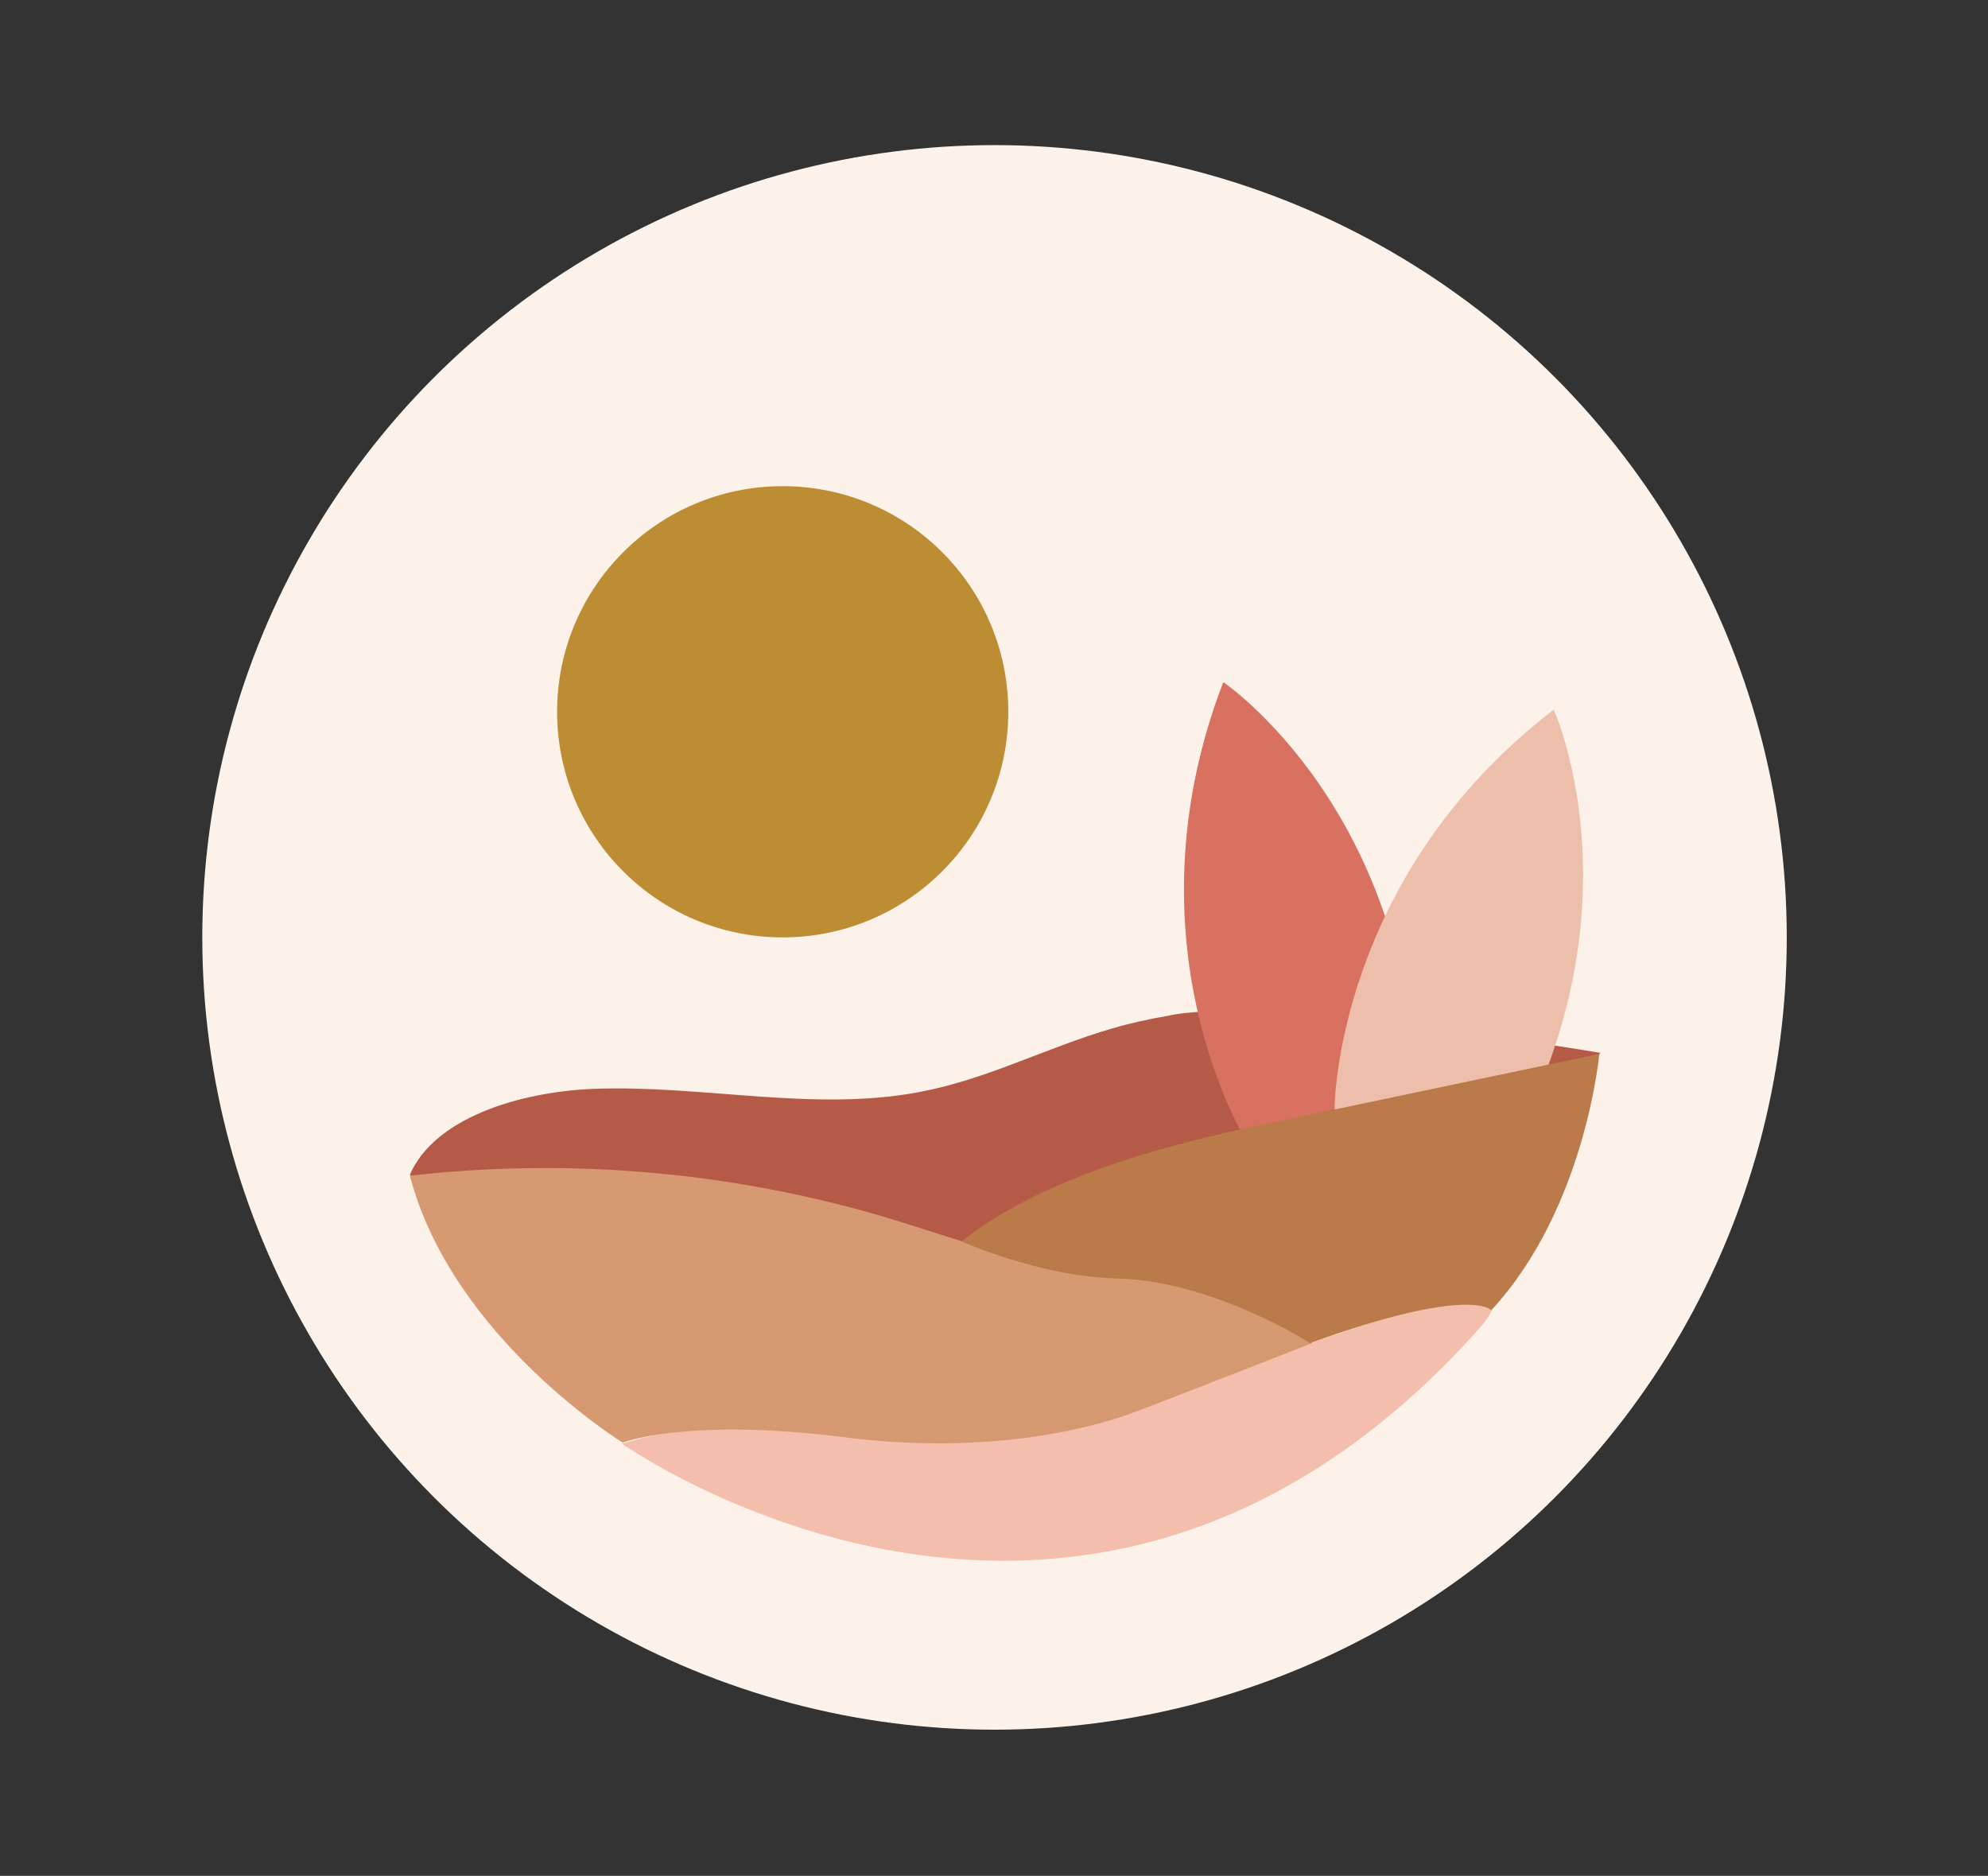
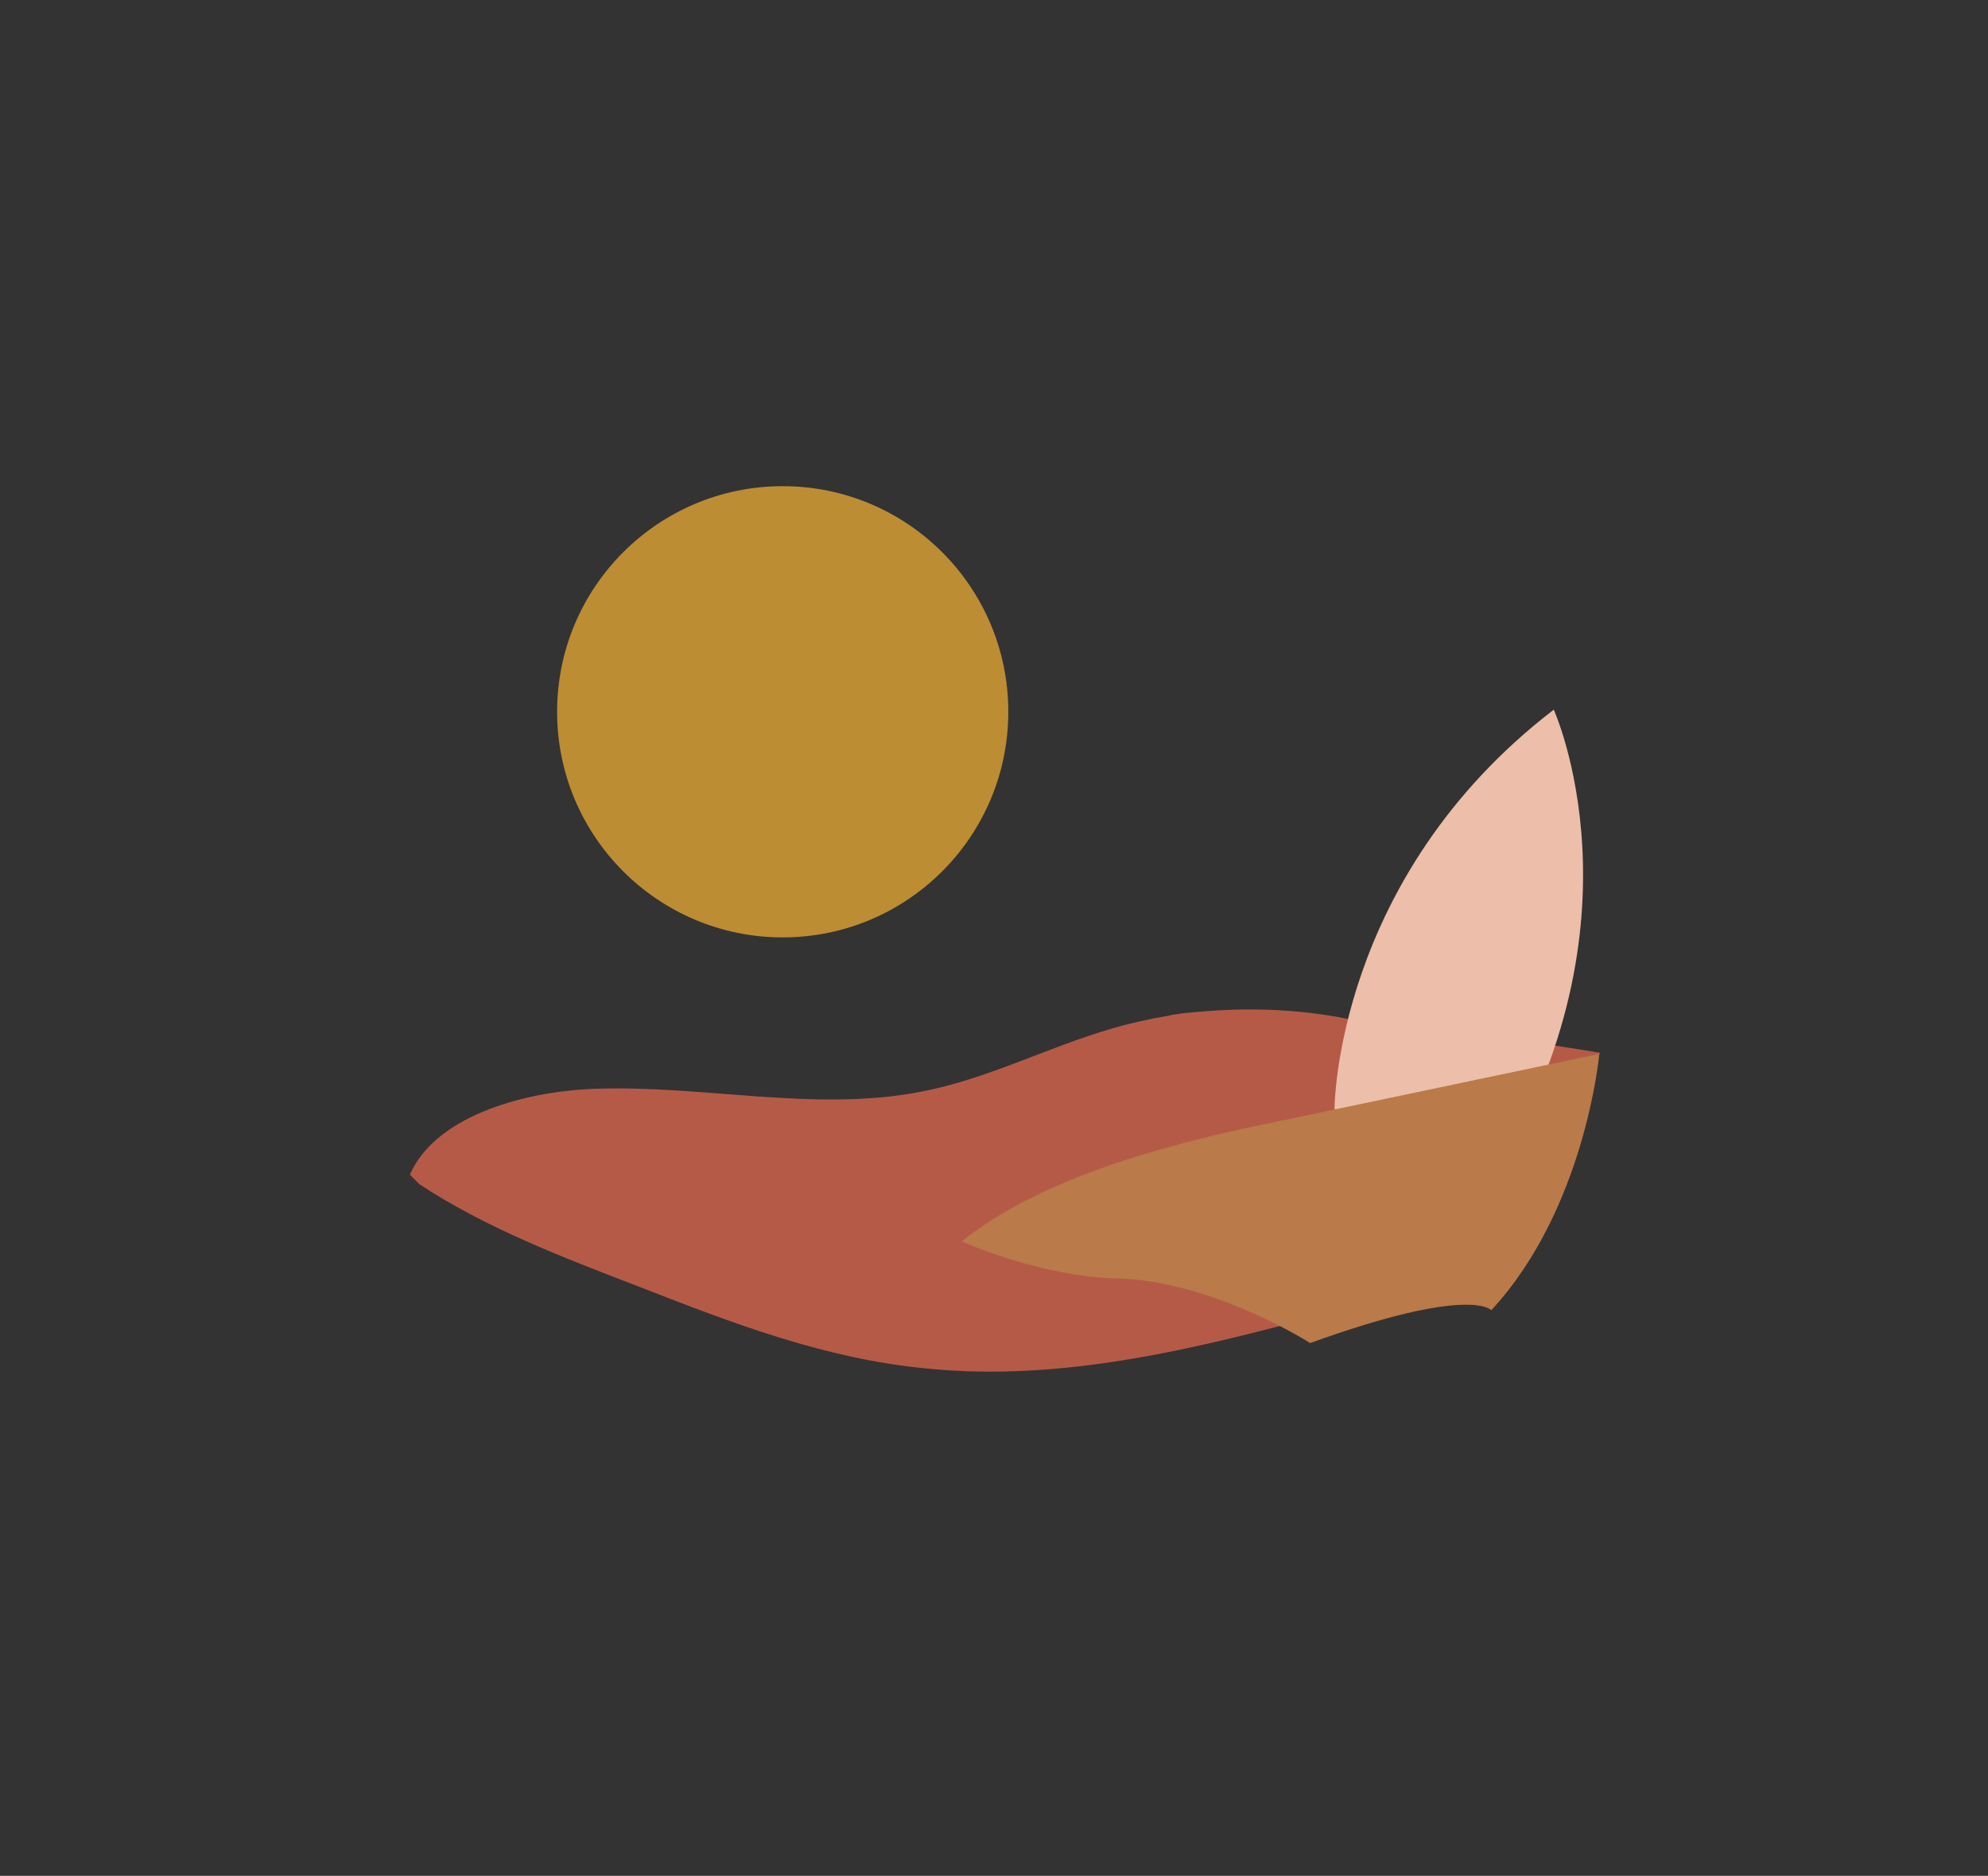
<svg xmlns="http://www.w3.org/2000/svg" id="Layer_1" x="0px" y="0px" viewBox="0 0 187.7 177.1" style="enable-background:new 0 0 187.7 177.1;" xml:space="preserve">
  <rect x="0" y="0" width="187.7" height="177.1" fill="#333333" stroke="none" />
  <style type="text/css">	.st0{fill:#FCF2EA;}	.st1{fill:#BD8D33;}	.st2{fill:#B65A48;}	.st3{fill:#D87160;}	.st4{fill:#EDBEA9;}	.st5{fill:#F4BEAC;}	.st6{fill:#D69971;}	.st7{fill:#BA7A4A;}</style>
  <g>
-     <circle class="st0" cx="93.9" cy="88.5" r="74.8" />
    <g>
      <g>
        <circle class="st1" cx="73.9" cy="67.2" r="21.3" />
      </g>
      <path class="st2" d="M151.1,99.4c0,0-12.4-2.1-23.8-3.2c-4.5-0.9-9.2-1.1-13.8-0.7c-1.3,0.1-2.4,0.2-3.2,0.4l0,0   c-1.8,0.3-3.6,0.7-5.3,1.2c-6.2,1.8-11.8,4.8-18.2,6c-10,1.9-20.5-0.7-30.8-0.3c-7.1,0.3-15,2.8-17.3,8.1l0.9,0.9   c6.2,4.1,13.5,6.9,20.8,9.7c8.7,3.4,17.5,6.8,27.1,7.7c12.8,1.3,25.6-1.9,37.8-5.2c8.5-2.3,18.3-5.9,19.5-12.9   c0.4-2-0.1-3.8-1.1-5.5l3-0.9L151.1,99.4z" />
      <g>
        <g>
-           <path class="st3" d="M117.5,107.4c0,0-11.4-18.6-2-43c0,0,18.2,12.3,18.2,40.7" />
-         </g>
+           </g>
      </g>
      <g>
        <g>
          <path class="st4" d="M126,104.7c0,0,0-21.8,20.7-37.7c0,0,9.1,20-5.7,44.2" />
        </g>
      </g>
      <g>
-         <path class="st5" d="M139.5,125.6c4.6-5.1-1.4-3.9-20.4,2.8c-5.7,2-11.2,4.6-17,6.1c-14.1,3.7-29-2.6-43.4,1.8    C58.7,136.2,102.1,167.3,139.5,125.6z" />
-       </g>
+         </g>
      <g>
-         <path class="st6" d="M38.7,111c14.9-1.7,30.1-0.4,44.5,3.8c5.7,1.7,11.3,3.8,17.1,4.8c7.6,1.3,18.1,1.8,23.6,7.2    c0,0-14.8,5.8-17,6.6s-12.1,4.2-27.1,2.3s-21,0.5-21,0.5S42.7,126.3,38.7,111z" />
-       </g>
+         </g>
      <g>
        <path class="st7" d="M90.8,117.2c7.9-6.3,20.3-9.4,30.2-11.4c10-2.1,20-4.2,30-6.3c0,0-1.3,14.6-10.2,24.2c0,0-1.9-2.4-17.1,3.1    c0,0-9.2-5.9-18.3-6.1C98.1,120.5,90.8,117.2,90.8,117.2z" />
      </g>
    </g>
  </g>
</svg>